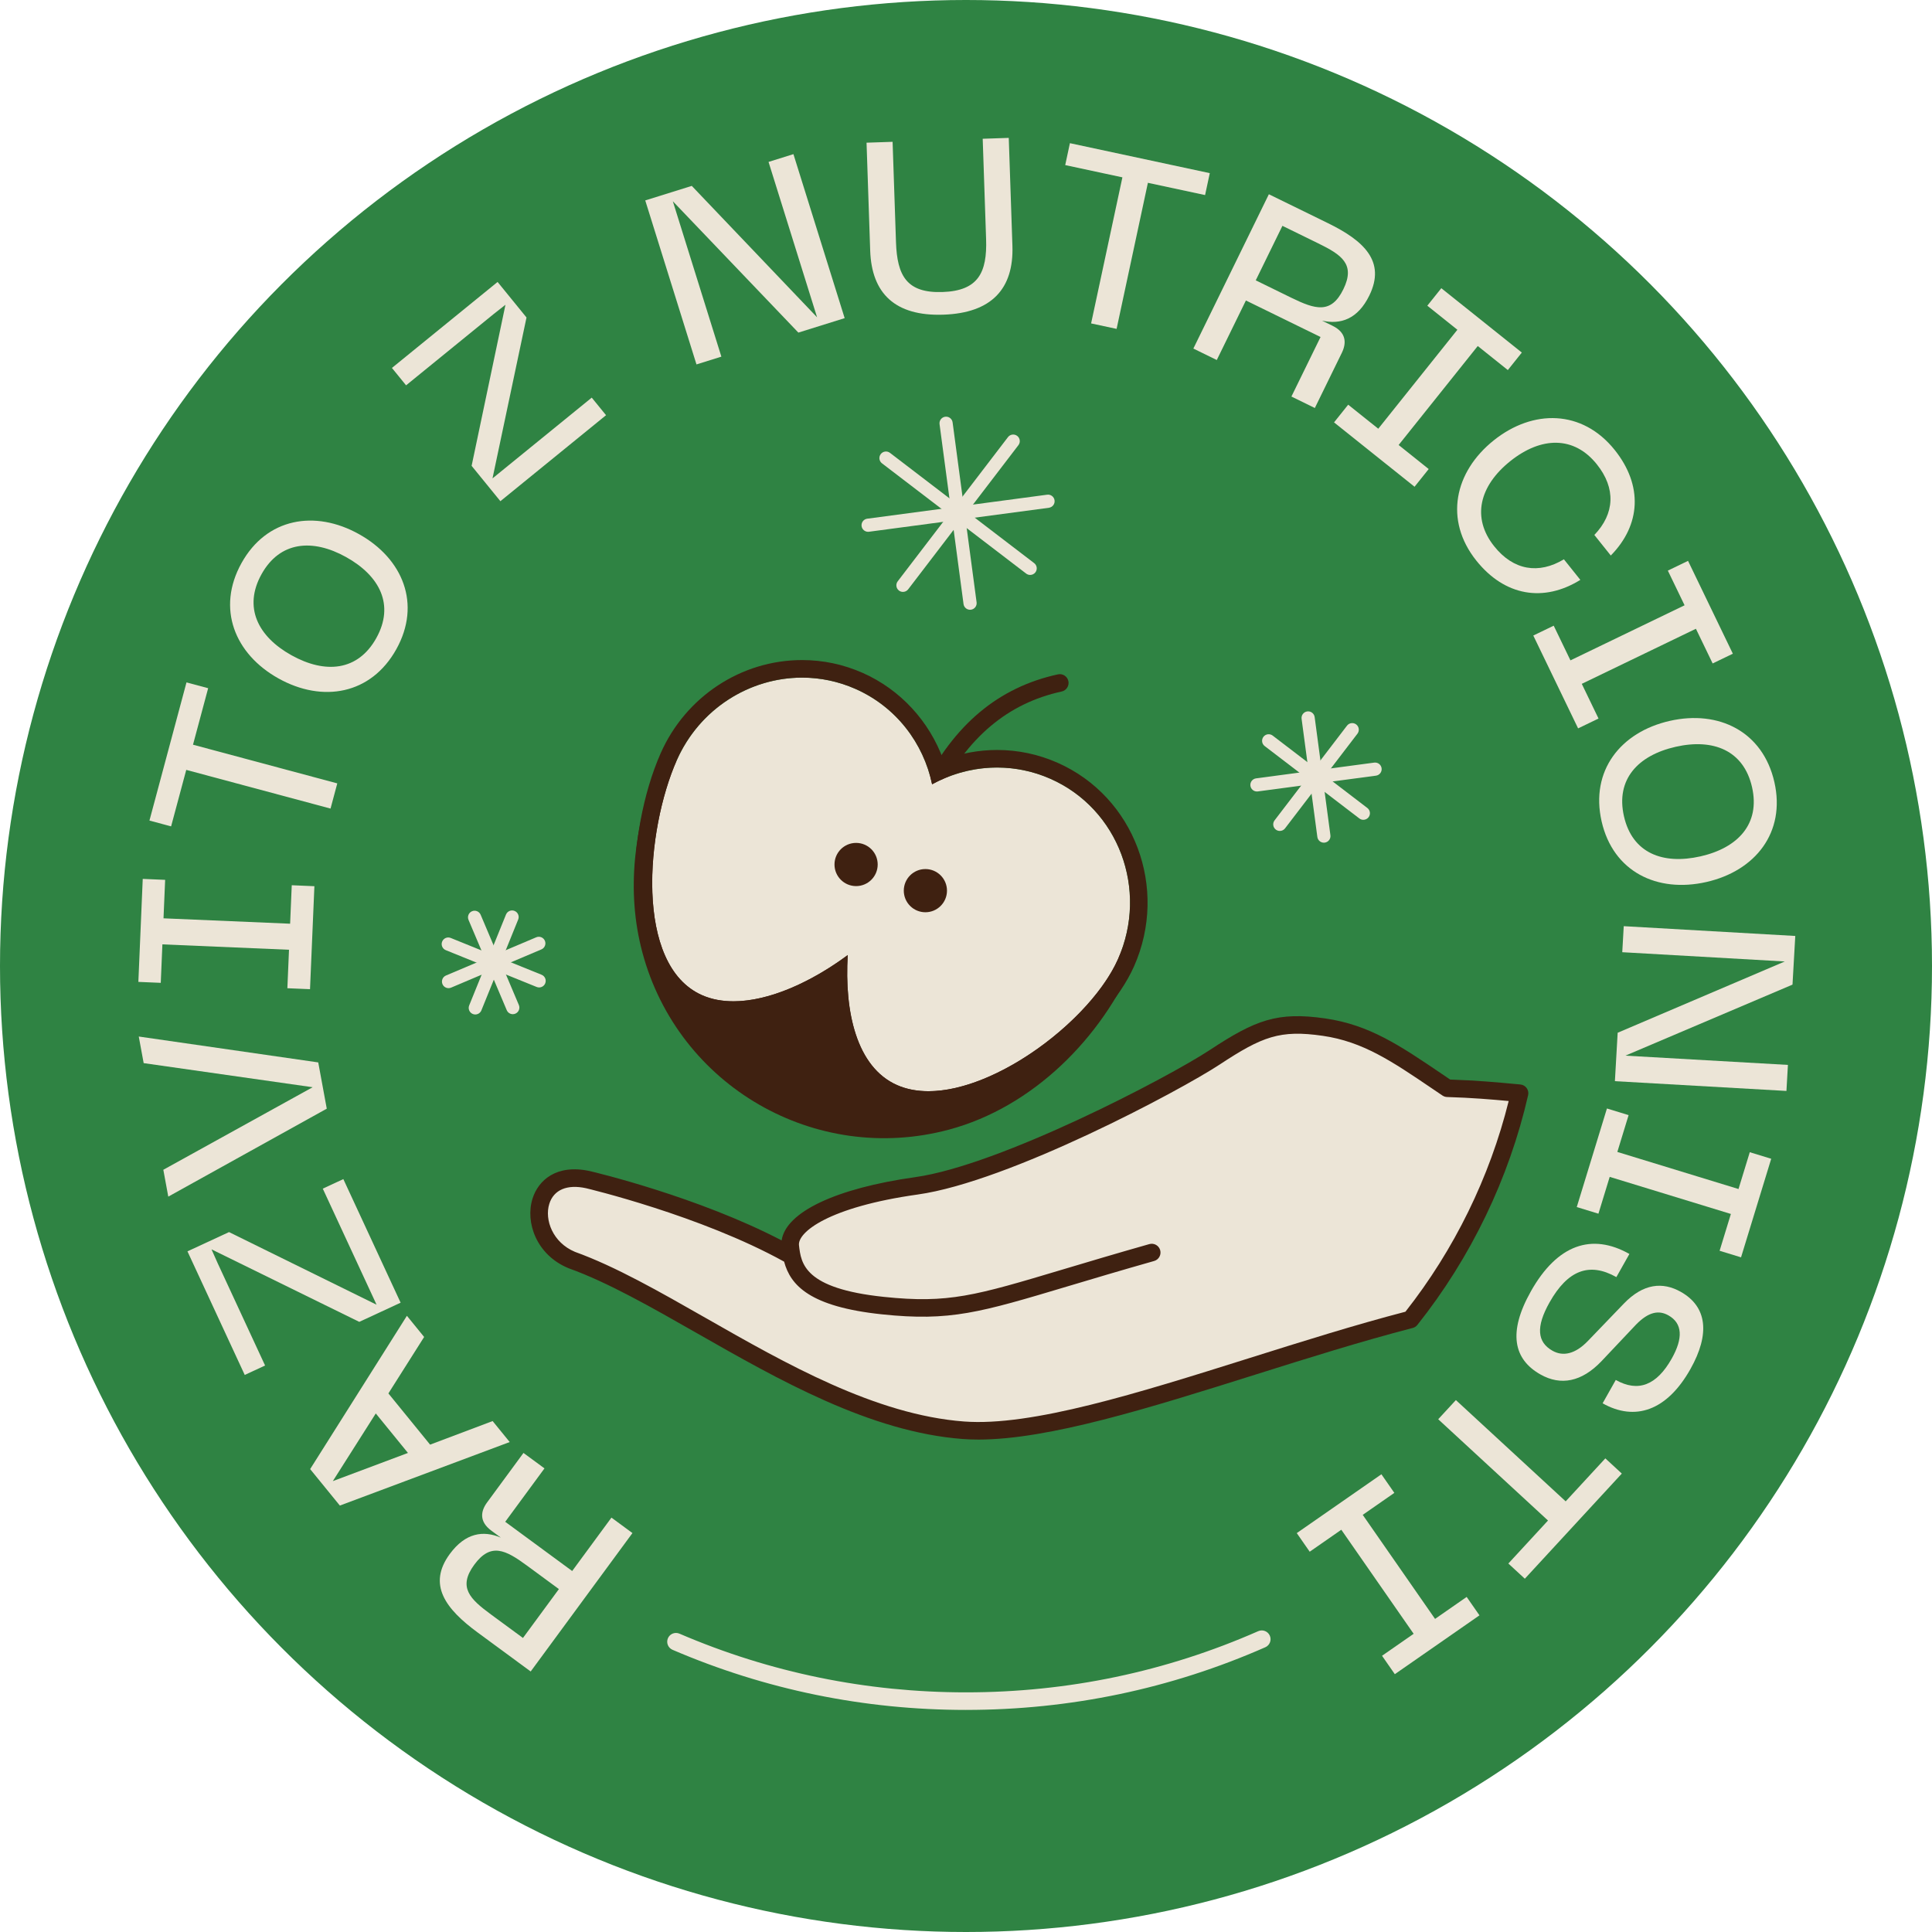
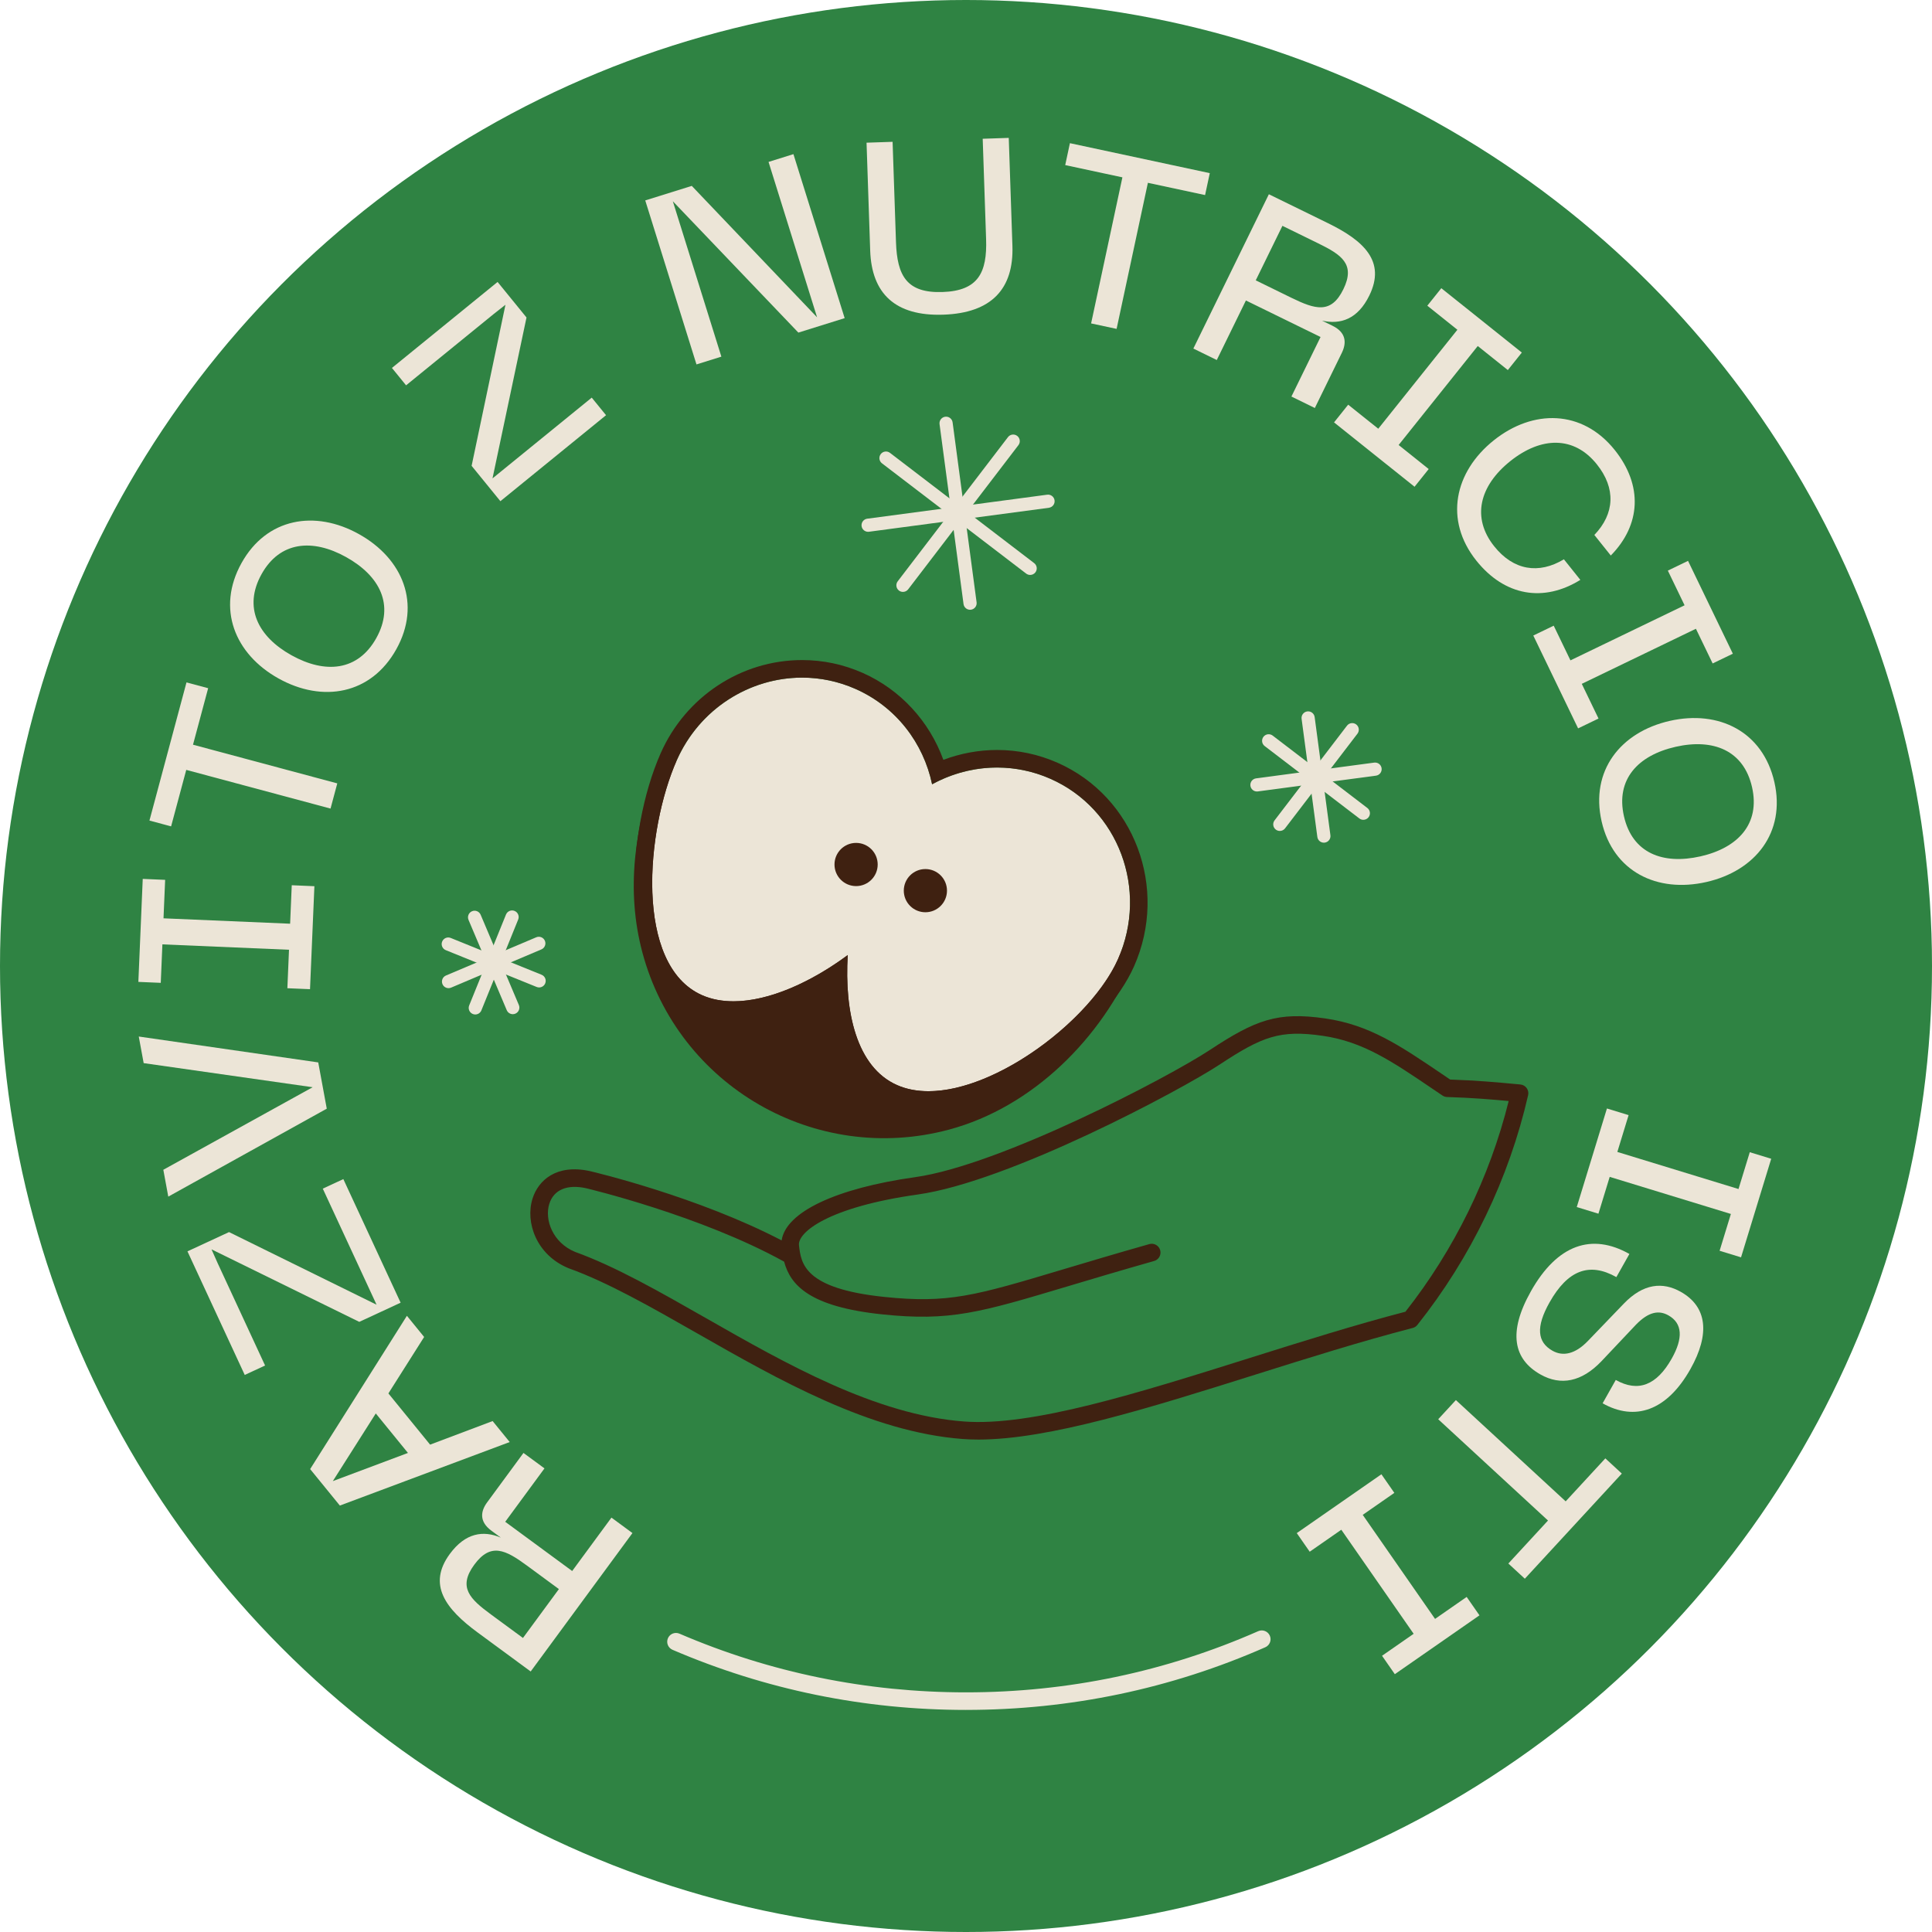
<svg xmlns="http://www.w3.org/2000/svg" id="FL" version="1.1" viewBox="0 0 240 240">
  <defs>
    <style>
      .st0 {
        fill: #3f2111;
      }

      .st1 {
        fill-rule: evenodd;
      }

      .st1, .st2 {
        fill: #ece5d7;
      }

      .st3 {
        fill: #2f8343;
      }
    </style>
  </defs>
  <circle class="st3" cx="120" cy="120" r="120" />
  <g>
    <path class="st2" d="M65.924,207.637l-6.586-4.842c-4-2.941-6.257-5.953-3.46-9.758,1.937-2.634,4.162-2.952,6.338-2.028l-1.171-.861c-1.537-1.13-1.343-2.415-.536-3.513l4.519-6.146,2.61,1.919-4.877,6.634,8.317,6.115,4.878-6.634,2.61,1.919-12.642,17.195ZM65.453,194.478c-2.659-1.955-4.49-2.888-6.534-.107-2.062,2.805-.541,4.262,2.069,6.18l3.976,2.923,4.465-6.073-3.976-2.923Z" />
    <path class="st2" d="M42.218,187.027l-3.69-4.531,12.019-19.042,2.141,2.629-4.44,7.013,5.181,6.362,7.767-2.928,2.122,2.606-21.1,7.891ZM46.681,175.583l-5.336,8.406,9.332-3.5-3.996-4.906Z" />
    <path class="st2" d="M44.63,164.206l-18.356-9.009.762,1.715,5.894,12.717-2.527,1.171-7.116-15.353,5.164-2.393,18.329,9.022-6.683-14.42,2.554-1.184,7.116,15.353-5.136,2.381Z" />
    <path class="st2" d="M20.904,148.648l-.615-3.335,18.55-10.254-20.992-2.994-.609-3.304,22.295,3.216,1.059,5.746-19.688,10.926Z" />
    <path class="st2" d="M17.732,109.18l2.783.118-.203,4.779,15.728.669.203-4.779,2.813.12-.544,12.794-2.813-.12.203-4.779-15.728-.669-.203,4.779-2.783-.118.544-12.794Z" />
    <path class="st2" d="M23.168,84.771l2.69.721-1.882,7.017,17.923,4.806-.839,3.129-17.923-4.806-1.882,7.017-2.69-.721,4.602-17.163Z" />
    <path class="st2" d="M30.004,69.94c3.122-5.608,9.131-6.628,14.579-3.594,5.475,3.048,7.772,8.693,4.65,14.301-3.137,5.634-9.16,6.681-14.635,3.633-5.449-3.034-7.731-8.705-4.594-14.339ZM46.747,79.262c2.283-4.1.451-7.718-3.754-10.06-4.179-2.327-8.234-1.952-10.502,2.122-2.283,4.1-.466,7.745,3.713,10.072,4.206,2.342,8.261,1.966,10.544-2.134Z" />
    <path class="st2" d="M58.586,57.869l4.205-20.011-1.475,1.161-10.871,8.848-1.758-2.16,13.125-10.682,3.593,4.414-4.224,19.988,12.327-10.032,1.777,2.183-13.125,10.682-3.574-4.391Z" />
    <path class="st2" d="M80.156,24.897l5.779-1.805,15.566,16.325-6.03-19.303,3.092-.966,6.364,20.373-5.751,1.796-15.595-16.316,6.03,19.303-3.092.966-6.364-20.373Z" />
    <path class="st2" d="M107.644,17.726l3.237-.109.422,12.465c.141,4.175,1.335,6.346,5.783,6.195,4.447-.15,5.551-2.429,5.411-6.574l-.422-12.465,3.237-.109.454,13.403c.181,5.355-2.595,8.357-8.585,8.559-5.96.202-8.902-2.607-9.083-7.962l-.453-13.403Z" />
    <path class="st2" d="M150.284,21.509l-.584,2.723-7.104-1.522-3.888,18.145-3.167-.679,3.888-18.145-7.104-1.522.583-2.723,17.376,3.723Z" />
    <path class="st2" d="M157.621,24.129l7.342,3.592c4.459,2.182,7.216,4.744,5.141,8.986-1.437,2.937-3.57,3.645-5.876,3.124l1.305.639c1.713.838,1.751,2.138,1.153,3.361l-3.353,6.852-2.909-1.424,3.619-7.396-9.272-4.537-3.619,7.396-2.909-1.424,9.38-19.17ZM160.426,36.993c2.964,1.45,4.932,2.043,6.449-1.057,1.53-3.127-.226-4.29-3.136-5.713l-4.432-2.169-3.313,6.771,4.432,2.169Z" />
    <path class="st2" d="M189.047,43.796l-1.739,2.175-3.736-2.986-9.829,12.296,3.736,2.986-1.758,2.199-10.002-7.995,1.758-2.199,3.736,2.986,9.829-12.296-3.736-2.986,1.739-2.175,10.002,7.995Z" />
    <path class="st2" d="M185.559,54.703c4.871-3.895,11.003-3.836,15.03,1.2,3.516,4.398,3.25,9.301-.491,13.106l-2.042-2.554c2.535-2.647,2.692-5.796.31-8.775-2.836-3.547-6.916-3.463-10.747-.4-3.854,3.082-4.834,7.044-1.998,10.59,2.382,2.979,5.512,3.5,8.652,1.61l2.042,2.554c-4.559,2.831-9.4,2.012-12.916-2.386-4.027-5.037-2.734-11.031,2.16-14.945Z" />
    <path class="st2" d="M215.261,81.206l-2.509,1.21-2.079-4.308-14.178,6.842,2.079,4.308-2.536,1.224-5.566-11.533,2.536-1.224,2.079,4.308,14.178-6.842-2.079-4.308,2.509-1.211,5.566,11.534Z" />
    <path class="st2" d="M220.42,97.155c1.421,6.258-2.369,11.031-8.451,12.412-6.111,1.388-11.59-1.279-13.012-7.538-1.428-6.288,2.355-11.09,8.467-12.478,6.081-1.381,11.568,1.316,12.996,7.604ZM201.733,101.399c1.039,4.576,4.819,6.046,9.513,4.98,4.664-1.059,7.432-4.047,6.399-8.593-1.039-4.576-4.825-6.075-9.49-5.016-4.694,1.066-7.461,4.054-6.422,8.63Z" />
-     <path class="st2" d="M223.016,116.268l-.345,6.045-20.759,8.823,20.19,1.151-.184,3.234-21.309-1.214.343-6.015,20.761-8.854-20.19-1.151.184-3.234,21.308,1.215Z" />
    <path class="st2" d="M216.279,156.191l-2.663-.815,1.4-4.574-15.053-4.607-1.4,4.574-2.692-.824,3.748-12.245,2.692.824-1.4,4.574,15.052,4.607,1.4-4.574,2.663.815-3.748,12.245Z" />
    <path class="st2" d="M190.172,160.412c3.283-5.829,7.57-7.271,12.238-4.641l-1.619,2.875c-3.376-1.902-6.058-.841-8.301,3.141-1.723,3.059-1.531,4.939.368,6.009,1.293.728,2.811.437,4.412-1.232l4.444-4.62c2.429-2.523,4.838-2.729,7.08-1.467,3.271,1.842,3.659,5.223,1.193,9.601-2.927,5.196-6.895,6.504-10.904,4.246l1.634-2.901c2.77,1.56,5.077.671,6.949-2.652,1.426-2.532,1.355-4.379-.413-5.374-1.187-.669-2.458-.447-4.014,1.144l-4.305,4.559c-2.459,2.576-5.058,3.058-7.563,1.646-3.35-1.887-4.08-5.217-1.198-10.334Z" />
    <path class="st2" d="M189.42,196.114l-2.047-1.888,4.926-5.341-13.64-12.581,2.196-2.381,13.64,12.581,4.926-5.34,2.047,1.888-12.048,13.062Z" />
    <path class="st2" d="M173.27,207.973l-1.589-2.287,3.927-2.73-8.985-12.926-3.927,2.73-1.607-2.312,10.514-7.309,1.607,2.312-3.927,2.73,8.985,12.925,3.927-2.73,1.59,2.287-10.514,7.309Z" />
  </g>
  <g>
    <path class="st2" d="M164.456,104.68c-.404,0-.755-.299-.81-.71l-1.957-14.676c-.06-.448.255-.859.703-.919.448-.06.859.255.919.703l1.957,14.676c.06.448-.255.859-.703.919-.037.005-.073.007-.109.007Z" />
    <path class="st2" d="M156.14,98.321c-.404,0-.755-.299-.81-.71-.06-.448.255-.859.703-.919l14.676-1.957c.45-.06.86.255.919.703.06.448-.255.859-.703.919l-14.676,1.957c-.037.005-.073.007-.109.007Z" />
    <path class="st2" d="M158.982,103.223c-.173,0-.348-.055-.496-.168-.359-.275-.427-.788-.153-1.147l8.994-11.761c.275-.359.788-.427,1.147-.153.359.275.427.788.153,1.147l-8.994,11.761c-.161.211-.404.321-.651.321Z" />
    <path class="st2" d="M169.359,101.839c-.173,0-.348-.055-.496-.168l-11.761-8.994c-.359-.275-.427-.788-.153-1.147.275-.359.788-.427,1.147-.153l11.761,8.994c.359.275.427.788.153,1.147-.161.211-.404.321-.651.321Z" />
  </g>
  <g>
    <path class="st2" d="M120.504,75.747c-.404,0-.755-.299-.81-.71l-2.98-22.35c-.06-.448.255-.859.703-.919.449-.06.86.255.919.703l2.98,22.35c.06.448-.255.859-.703.919-.037.005-.073.007-.109.007Z" />
    <path class="st2" d="M107.839,66.062c-.404,0-.755-.299-.81-.71-.06-.448.255-.859.703-.919l22.35-2.98c.448-.06.859.255.919.703.06.448-.255.859-.703.919l-22.35,2.98c-.037.005-.073.007-.109.007Z" />
    <path class="st2" d="M112.166,73.528c-.173,0-.348-.055-.496-.168-.359-.275-.427-.788-.153-1.147l13.697-17.911c.275-.359.788-.427,1.147-.153.359.275.427.788.153,1.147l-13.697,17.911c-.161.211-.404.321-.651.321Z" />
    <path class="st2" d="M127.97,71.421c-.173,0-.348-.055-.496-.168l-17.911-13.697c-.359-.275-.427-.788-.153-1.147.275-.359.788-.427,1.147-.153l17.911,13.697c.359.275.427.788.153,1.147-.161.211-.404.321-.651.321Z" />
  </g>
  <g>
    <path class="st2" d="M63.703,125.985c-.319,0-.622-.187-.754-.499l-4.748-11.215c-.176-.416.018-.896.434-1.072.416-.176.896.018,1.072.434l4.748,11.215c.176.416-.018.896-.434,1.072-.104.044-.212.065-.319.065Z" />
    <path class="st2" d="M55.721,122.752c-.319,0-.622-.187-.754-.499-.176-.416.018-.896.434-1.072l11.215-4.748c.416-.176.896.018,1.072.434.176.416-.018.896-.434,1.072l-11.215,4.748c-.104.044-.212.065-.319.065Z" />
    <path class="st2" d="M59.042,126.022c-.102,0-.206-.019-.307-.06-.419-.17-.621-.647-.451-1.065l4.572-11.288c.17-.419.647-.621,1.065-.451.419.17.621.647.451,1.065l-4.572,11.288c-.129.318-.435.511-.759.511Z" />
    <path class="st2" d="M66.972,122.664c-.102,0-.206-.019-.307-.06l-11.288-4.572c-.419-.17-.621-.647-.451-1.065.17-.419.647-.621,1.065-.451l11.288,4.572c.419.17.621.647.451,1.065-.129.318-.435.511-.759.511Z" />
  </g>
  <g>
-     <path class="st2" d="M98.308,155.982c-10.668-6.015-25.256-9.438-25.256-9.438-7.394-1.622-8.014,7.512-2.023,9.983,13.564,4.88,30.973,19.813,48.64,21.143,12.699.956,35.784-8.653,55.545-13.76h0c6.455-8.105,11.163-17.664,13.553-28.107h0c-2.393-.221-5.209-.506-8.971-.619-5.81-3.918-9.661-6.773-15.318-7.591-5.656-.818-8.096.132-13.574,3.741s-26.325,14.466-37.047,15.972c-10.722,1.506-16.014,4.691-15.687,7.514s1.036,6.269,11.517,7.369c10.481,1.1,13.462-.941,33.386-6.593" />
    <path class="st0" d="M121.523,178.828c-.668,0-1.313-.023-1.937-.07-11.486-.865-22.887-7.369-32.945-13.107-5.728-3.268-11.138-6.354-15.982-8.097-.016-.006-.031-.012-.047-.018-3.972-1.639-5.387-5.68-4.459-8.64.706-2.254,2.95-4.334,7.132-3.417.584.137,13.388,3.178,23.812,8.608.515-3.505,6.706-6.469,16.607-7.86,10.515-1.477,31.311-12.32,36.599-15.803,5.678-3.74,8.395-4.767,14.33-3.909,5.48.792,9.262,3.355,14.497,6.903.332.225.67.454,1.014.687,3.323.109,5.861.346,8.108.556l.614.057c.313.029.599.192.783.446.184.255.25.577.18.883-2.366,10.339-7.125,20.209-13.762,28.544-.16.2-.381.335-.624.387-6.311,1.633-13.032,3.747-19.531,5.793-13.142,4.135-25.608,8.057-34.388,8.058ZM71.423,155.51c5.016,1.808,10.497,4.936,16.3,8.246,9.858,5.624,21.032,11.999,32.028,12.827,8.409.633,21.571-3.509,35.506-7.893,6.42-2.02,13.055-4.108,19.33-5.743,6.058-7.692,10.476-16.71,12.827-26.173-2.131-.197-4.553-.405-7.651-.498-.206-.006-.406-.071-.577-.186-.437-.295-.863-.583-1.279-.866-4.993-3.385-8.601-5.83-13.585-6.55-5.309-.767-7.504.072-12.818,3.572-4.887,3.219-26.131,14.545-37.496,16.141-11.101,1.559-14.942,4.697-14.755,6.308.262,2.265.621,5.368,10.547,6.409,8.027.842,11.333-.147,22.284-3.424,3.015-.902,6.433-1.925,10.691-3.133.58-.164,1.183.172,1.347.752s-.172,1.183-.752,1.347c-4.243,1.204-7.653,2.224-10.661,3.124-10.977,3.285-14.675,4.392-23.137,3.504-8.975-.942-11.375-3.604-12.166-6.546-10.381-5.746-24.46-9.088-24.603-9.122-2.349-.515-4.019.191-4.567,1.942-.618,1.974.425,4.809,3.188,5.962Z" />
  </g>
  <g>
-     <path class="st0" d="M115.538,99.472c-.164,0-.331-.037-.487-.116-.539-.27-.757-.925-.487-1.464,3.948-7.889,9.461-12.508,16.856-14.121.589-.128,1.17.245,1.298.833.128.589-.245,1.17-.833,1.298-6.709,1.463-11.736,5.705-15.37,12.966-.191.382-.576.603-.976.603Z" />
    <path class="st0" d="M141.018,119.174c-5.956-3.661-49.312-28.822-59.444-24.078-2.734,7.703-3.848,15.483-1.769,23.242,4.445,16.588,21.495,26.432,38.083,21.987,10.409-2.789,18.977-11.382,23.13-21.151Z" />
    <g>
      <path class="st1" d="M115.789,97.426c-1.071-5.104-4.448-9.603-9.511-11.843-8.448-3.737-18.391.23-22.209,8.862-3.818,8.631-5.31,25.44,3.137,29.177,4.936,2.184,12.174-.579,18.101-4.976-.421,7.026,1.08,13.914,6.122,16.145,8.448,3.737,23.636-7.013,27.454-15.645,3.818-8.631.065-18.657-8.382-22.394-4.896-2.166-10.295-1.744-14.712.674Z" />
      <path class="st0" d="M99.64,84.177c2.225,0,4.481.452,6.638,1.406,5.063,2.24,8.44,6.739,9.511,11.843,2.471-1.353,5.249-2.081,8.074-2.081,2.225,0,4.481.452,6.638,1.406,8.448,3.737,12.201,13.763,8.382,22.394-3.283,7.421-14.97,16.408-23.552,16.408-1.399,0-2.718-.239-3.902-.763-5.042-2.231-6.543-9.119-6.122-16.145-4.504,3.341-9.765,5.739-14.199,5.739-1.4,0-2.717-.239-3.902-.763-8.448-3.737-6.955-20.546-3.137-29.177,2.843-6.427,9.082-10.268,15.571-10.268M99.64,81.995s0,0,0,0c-7.563,0-14.458,4.54-17.566,11.567-2.19,4.951-3.423,11.612-3.216,17.384.266,7.449,2.918,12.659,7.466,14.671,1.425.63,3.034.95,4.785.95,3.569,0,7.8-1.374,12.001-3.846.131,2.399.514,4.594,1.139,6.482,1.217,3.677,3.395,6.299,6.298,7.584,1.425.63,3.034.95,4.785.95,6.043,0,12.016-3.654,15.039-5.833,4.831-3.481,8.759-7.92,10.509-11.874,4.299-9.717.039-21.055-9.495-25.272-2.389-1.057-4.919-1.593-7.521-1.593-2.271,0-4.538.419-6.676,1.225-1.742-4.799-5.353-8.734-10.026-10.801-2.389-1.057-4.919-1.593-7.521-1.593h0Z" />
    </g>
    <circle class="st0" cx="114.955" cy="110.64" r="2.683" />
    <circle class="st0" cx="106.347" cy="107.391" r="2.683" />
  </g>
  <path class="st2" d="M120,212.413c-12.658,0-24.924-2.513-36.457-7.47-.554-.238-.809-.879-.572-1.433.238-.554.879-.809,1.433-.572,11.26,4.839,23.236,7.292,35.595,7.292,12.627,0,24.842-2.557,36.304-7.601.552-.243,1.195.008,1.438.559.243.551-.008,1.195-.559,1.438-11.741,5.166-24.251,7.785-37.183,7.785Z" />
</svg>